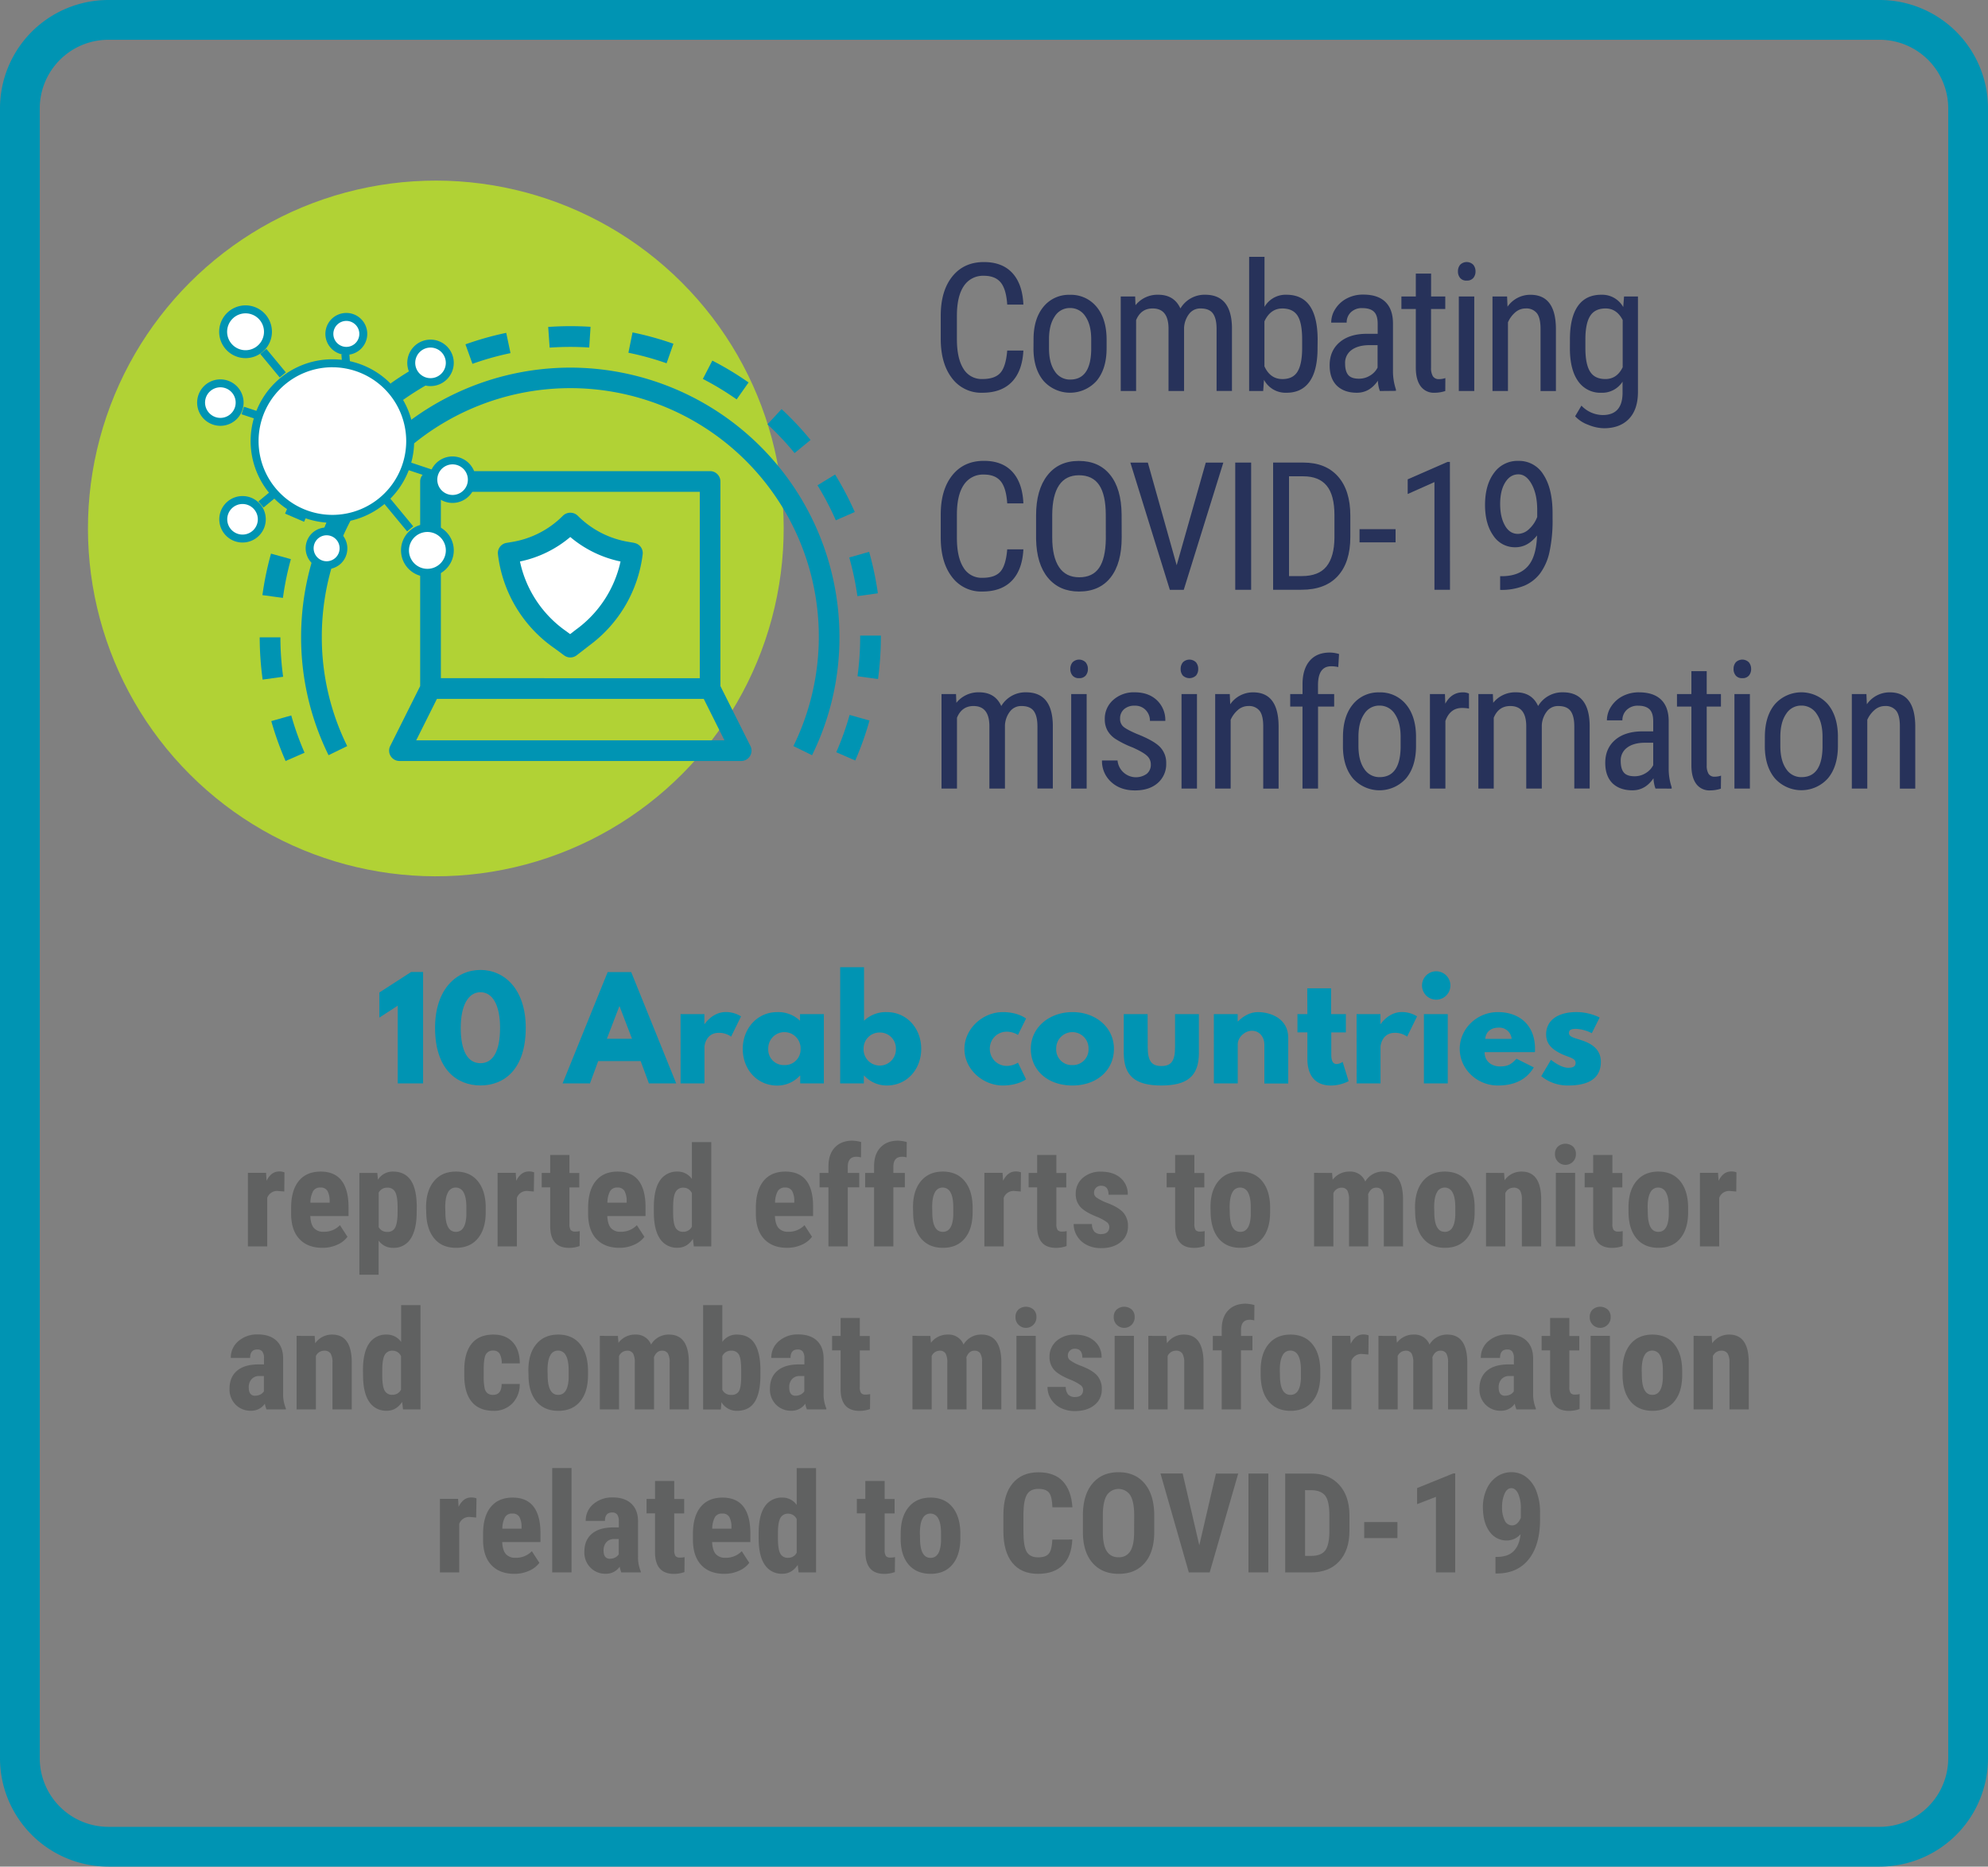
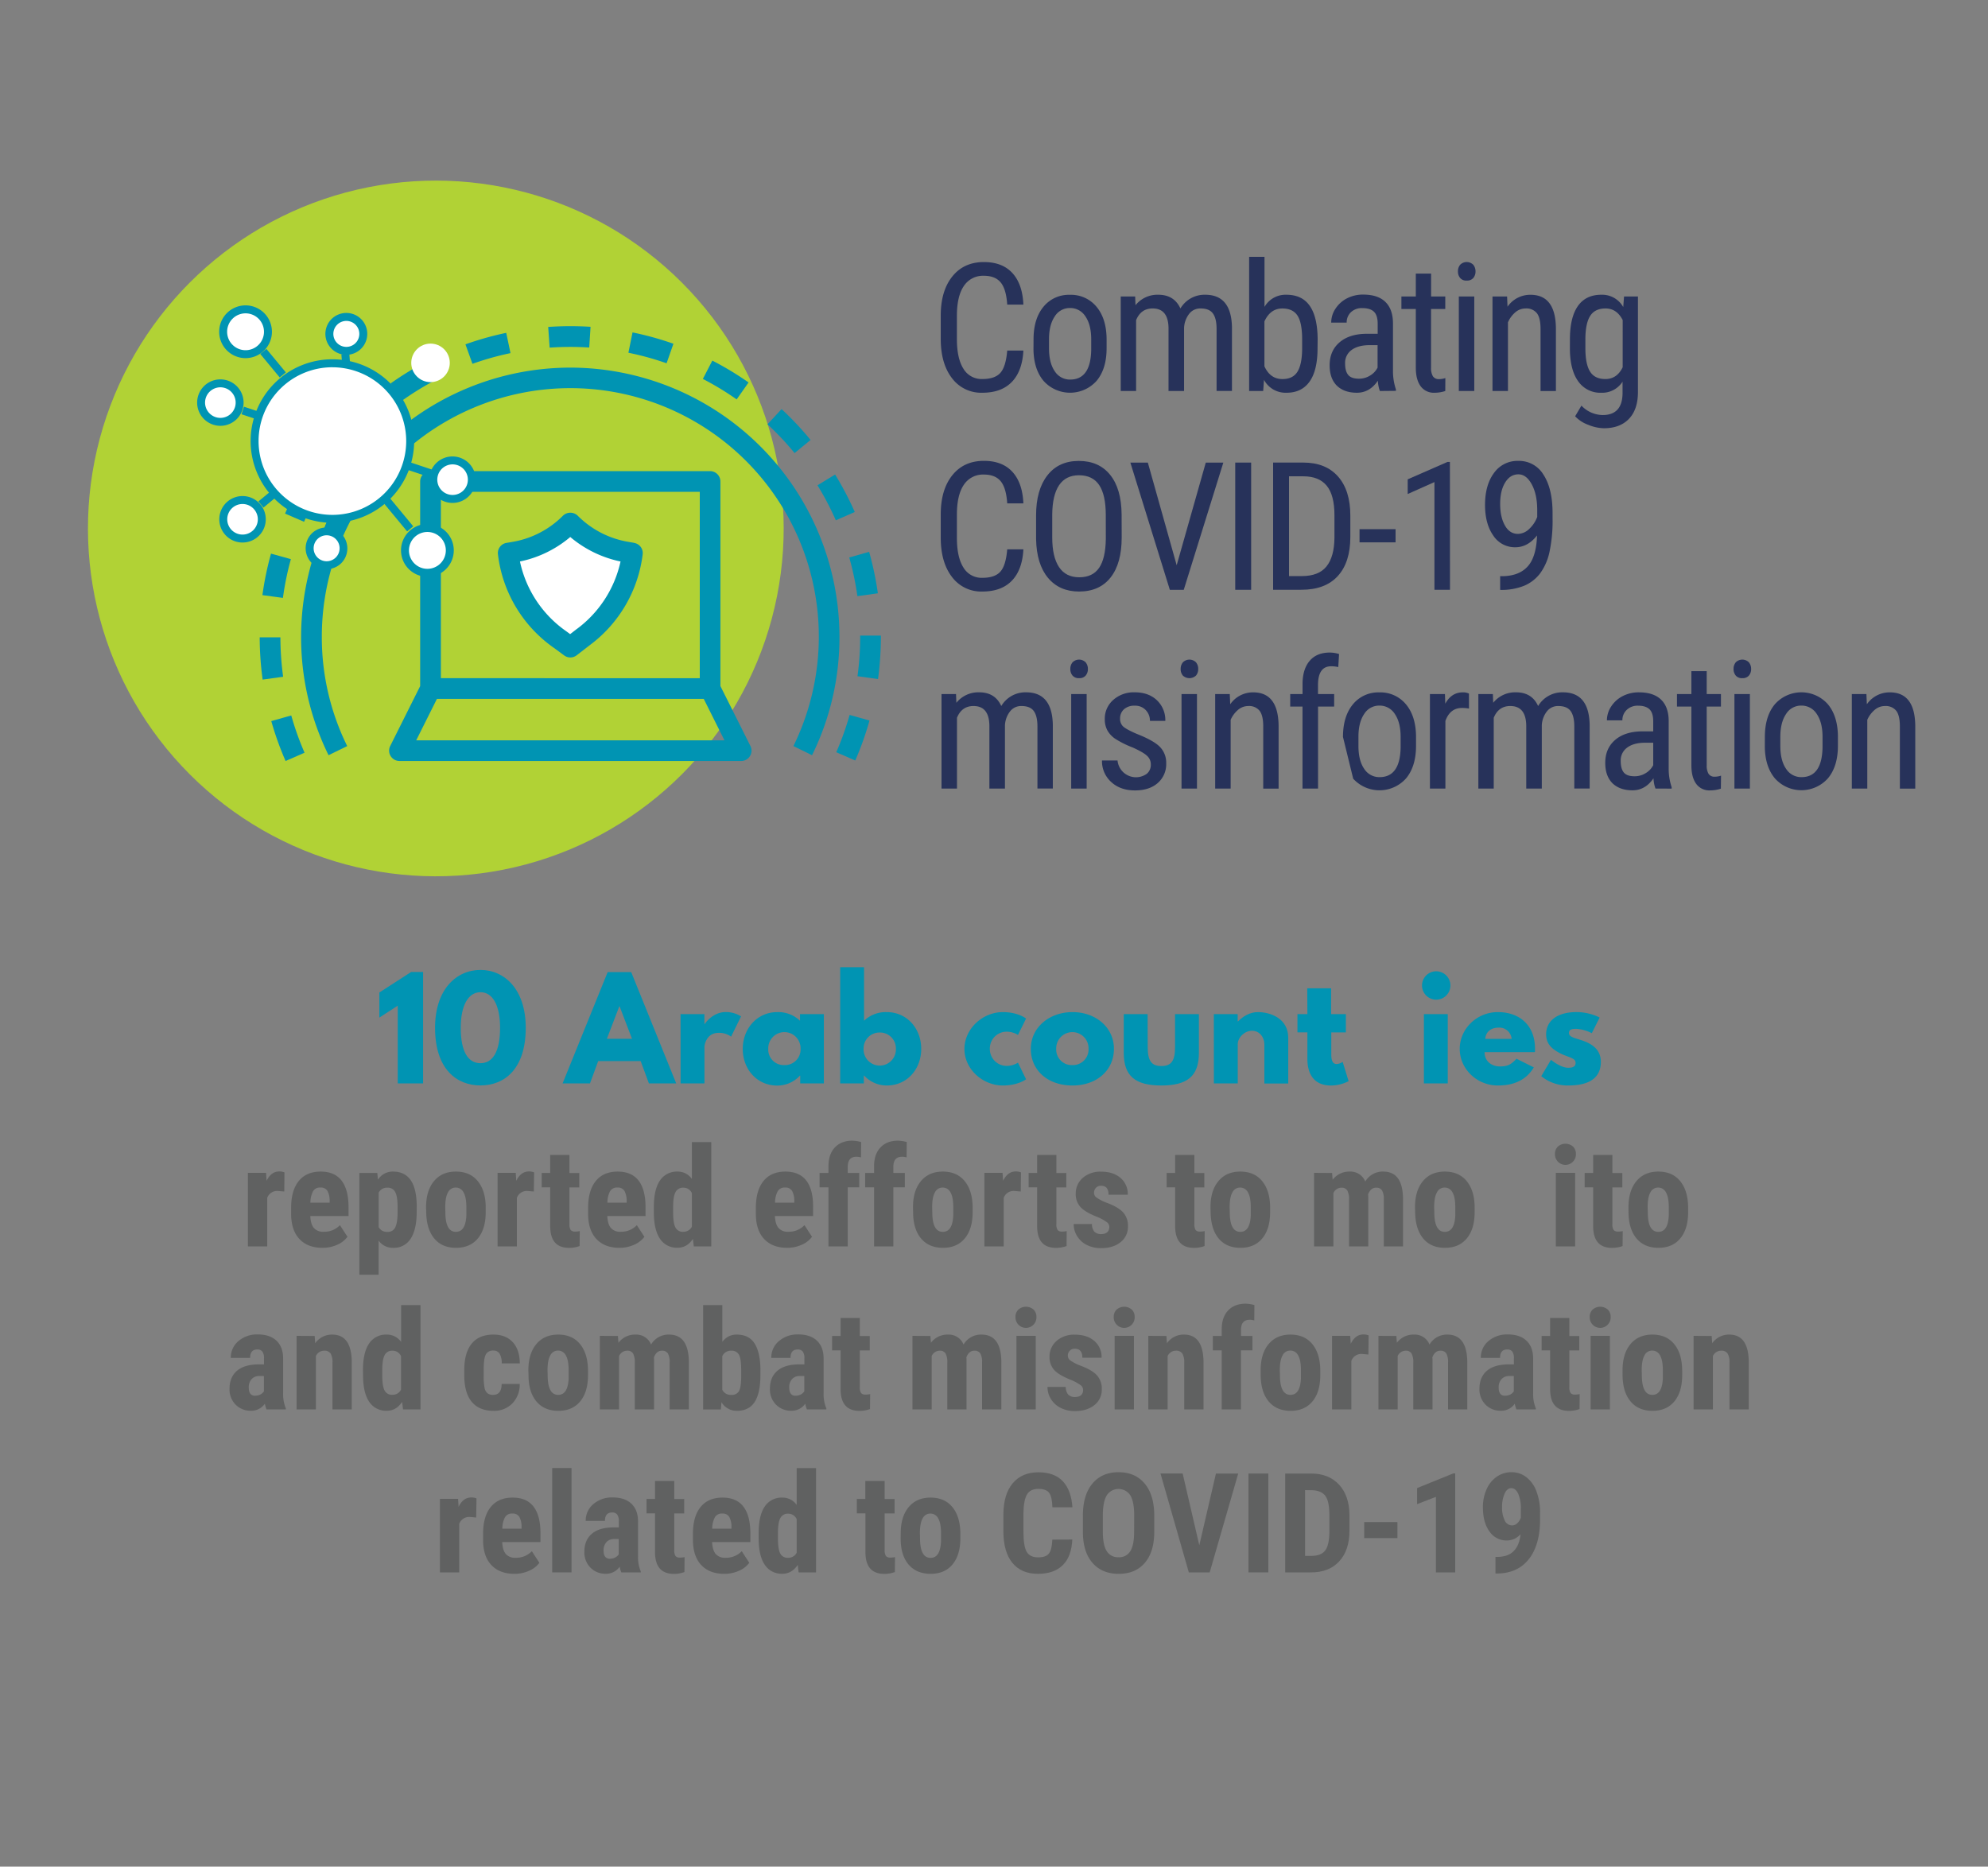
<svg xmlns="http://www.w3.org/2000/svg" viewBox="0 0 1000 939">
  <rect x="0" y="0" width="1000" height="939" fill="#808080" stroke="none" />
  <defs>
    <style>.cls-1{fill:#b1d235;}.cls-2{fill:#27325a;}.cls-3{fill:#0094b3;}.cls-4{fill:#606161;}.cls-5{fill:#fff;}</style>
  </defs>
  <title>Webpage_Chapter3_Infographics</title>
  <g id="Layer_1" data-name="Layer 1">
    <circle class="cls-1" cx="219.23" cy="265.84" r="174.98" transform="translate(-123.77 232.88) rotate(-45)" />
    <path class="cls-2" d="M514.78,176.35q-.53,10.29-5.78,15.75t-14.83,5.47a18.31,18.31,0,0,1-15.29-7.31q-5.67-7.32-5.67-19.84V158.81q0-12.48,5.82-19.73t15.89-7.25q9.27,0,14.34,5.54t5.52,15.86h-8.13q-.52-7.81-3.3-11.16c-1.84-2.22-4.65-3.34-8.43-3.34a11.49,11.49,0,0,0-10.07,5.12q-3.51,5.13-3.51,15v11.73q0,9.72,3.27,14.9a10.61,10.61,0,0,0,9.56,5.19q6.29,0,9.05-3.12t3.43-11.21Z" />
    <path class="cls-2" d="M519.89,170.72q0-10.36,5-16.41a16.42,16.42,0,0,1,13.29-6,16.6,16.6,0,0,1,13.29,5.89q5,5.88,5.17,16v5q0,10.32-5,16.35a17.9,17.9,0,0,1-26.61.17q-5-5.85-5.17-15.82Zm7.78,4.49q0,7.33,2.88,11.53a9,9,0,0,0,7.76,4.2q10.28,0,10.59-14.85v-5.37q0-7.29-2.9-11.53a9,9,0,0,0-7.78-4.24,8.86,8.86,0,0,0-7.67,4.24q-2.88,4.25-2.88,11.49Z" />
    <path class="cls-2" d="M571,149.15l.18,4.39a14.15,14.15,0,0,1,11.47-5.27q7.95,0,11.12,6.9a14.11,14.11,0,0,1,12.48-6.9q13.14,0,13.45,16.39v32h-7.74V165.41q0-5.19-1.84-7.72t-6.24-2.52a7,7,0,0,0-5.72,2.72,12.51,12.51,0,0,0-2.55,7V196.7h-7.82V165.06q-.13-9.9-8-9.89-5.9,0-8.31,5.89V196.7h-7.73V149.15Z" />
    <path class="cls-2" d="M662.75,175.21q0,11.11-4,16.74t-11.6,5.62a12.29,12.29,0,0,1-11.34-6.5l-.4,5.63h-7.07V129.2h7.73v25.18a12.23,12.23,0,0,1,11-6.11c5.21,0,9.13,1.84,11.73,5.54s3.93,9.25,4,16.69ZM655,170.75q0-8.43-2.35-12c-1.56-2.38-4.11-3.57-7.62-3.57-4,0-7,2.16-9,6.49v22.61c1.94,4.27,4.95,6.41,9.06,6.41q5.26,0,7.55-3.69T655,175.53Z" />
    <path class="cls-2" d="M694.1,196.7a17,17,0,0,1-1-5.19q-4.14,6.06-10.55,6.06T672.45,194q-3.62-3.63-3.62-10.22,0-7.24,4.92-11.51t13.49-4.35H693v-5.06q0-4.26-1.89-6.06t-5.75-1.8A7.9,7.9,0,0,0,679.6,157a7,7,0,0,0-2.2,5.29h-7.78a12.62,12.62,0,0,1,2.15-7,15,15,0,0,1,5.8-5.21,17.45,17.45,0,0,1,8.13-1.89q7.31,0,11.1,3.62t3.89,10.57v24a29.11,29.11,0,0,0,1.49,9.53v.71Zm-10.37-6.2a10.36,10.36,0,0,0,5.45-1.58,9.77,9.77,0,0,0,3.77-4V173.63h-4.39q-5.53.08-8.75,2.48a7.9,7.9,0,0,0-3.2,6.7q0,4,1.62,5.87T683.73,190.5Z" />
    <path class="cls-2" d="M719.87,137.63v11.52H727v6.28h-7.16V185a8,8,0,0,0,.92,4.26,3.45,3.45,0,0,0,3.16,1.46,9.83,9.83,0,0,0,3.12-.53L727,196.7a17.05,17.05,0,0,1-5.4.87,8.16,8.16,0,0,1-7-3.29c-1.61-2.2-2.42-5.3-2.42-9.32V155.43h-7.25v-6.28h7.25V137.63Z" />
    <path class="cls-2" d="M742.21,136.54a5,5,0,0,1-1.1,3.29,4.11,4.11,0,0,1-3.34,1.32,4,4,0,0,1-3.3-1.32,5,5,0,0,1-1.1-3.29,5.15,5.15,0,0,1,1.1-3.34,4.66,4.66,0,0,1,6.62,0A5.14,5.14,0,0,1,742.21,136.54Zm-.62,60.16h-7.78V149.15h7.78Z" />
    <path class="cls-2" d="M758.09,149.15l.22,5.14a13.87,13.87,0,0,1,11.55-6q12.61,0,12.79,16.83v31.6h-7.73V165.45c0-3.72-.63-6.36-1.87-7.93a6.71,6.71,0,0,0-5.6-2.35,7.88,7.88,0,0,0-5.21,1.93,13.81,13.81,0,0,0-3.71,5.05V196.7h-7.78V149.15Z" />
    <path class="cls-2" d="M789.7,170.77q0-11.11,4-16.81t11.82-5.69a12.14,12.14,0,0,1,11,6.2l.4-5.32h7v48q0,8.82-4.53,13.55t-12.61,4.73a21.66,21.66,0,0,1-7.89-1.74,16.66,16.66,0,0,1-6.57-4.28l3.17-5.36a15,15,0,0,0,10.68,4.74q9.71,0,10-10.59V192a12.17,12.17,0,0,1-10.72,5.58A13.53,13.53,0,0,1,794,192q-4.14-5.57-4.31-16Zm7.78,4.41q0,8,2.35,11.74c1.56,2.51,4.14,3.76,7.71,3.76q5.81,0,8.7-5.93V161q-3-5.83-8.61-5.83c-3.58,0-6.15,1.25-7.74,3.75s-2.38,6.34-2.41,11.52Z" />
    <path class="cls-2" d="M514.78,276.35q-.53,10.29-5.78,15.75t-14.83,5.47a18.31,18.31,0,0,1-15.29-7.31q-5.67-7.32-5.67-19.84V258.81q0-12.48,5.82-19.73t15.89-7.25q9.27,0,14.34,5.54t5.52,15.86h-8.13q-.52-7.81-3.3-11.16c-1.84-2.22-4.65-3.34-8.43-3.34a11.49,11.49,0,0,0-10.07,5.12q-3.51,5.13-3.51,15v11.73q0,9.72,3.27,14.9a10.61,10.61,0,0,0,9.56,5.19q6.29,0,9.05-3.12t3.43-11.21Z" />
    <path class="cls-2" d="M564.23,270.33q0,13.1-5.58,20.17t-15.86,7.07q-9.88,0-15.62-6.87t-6-19.45v-12q0-12.82,5.67-20.1t15.82-7.28q10.11,0,15.76,7t5.77,19.88Zm-8-11.21q0-10.14-3.31-15.09t-10.18-4.95q-6.63,0-10,5t-3.45,14.77v11.47q0,9.8,3.41,14.94t10.17,5.14q6.76,0,10-4.74t3.38-14.55Z" />
    <path class="cls-2" d="M591.89,284.35l14.64-51.64h8.83l-19.91,64h-7l-19.86-64h8.79Z" />
    <path class="cls-2" d="M629.35,296.7h-8v-64h8Z" />
    <path class="cls-2" d="M640.4,296.7v-64h15.24q11.22,0,17.41,7t6.19,19.71v10.72q0,12.71-6.28,19.62t-18.24,6.93Zm8-57.09V289.8h6.46q8.48,0,12.39-4.86t4-14.41V259.18q0-10.11-3.89-14.84t-11.76-4.73Z" />
    <path class="cls-2" d="M702,272.83H683.87V266.2H702Z" />
    <path class="cls-2" d="M729.37,296.7h-7.82V242.51l-13.45,6v-7.38l20-8.75h1.23Z" />
    <path class="cls-2" d="M773.16,269.36q-4.67,5.94-10.9,5.94a12.94,12.94,0,0,1-11.12-5.89Q747,263.52,747,254q0-10,4.51-16.08a14.46,14.46,0,0,1,12.28-6.07,14.28,14.28,0,0,1,12.63,7q4.56,7,4.55,19.4v2.42a75.25,75.25,0,0,1-1.6,17.23,28.11,28.11,0,0,1-4.73,10.63,19.7,19.7,0,0,1-7.95,6.13,30.42,30.42,0,0,1-12.09,2.09v-6.9H756c5.5-.12,9.69-1.79,12.54-5S772.93,276.44,773.16,269.36Zm-9.58-.79a8.28,8.28,0,0,0,5.49-2.35,15.66,15.66,0,0,0,4.18-6.17v-3.43c0-5.31-.93-9.63-2.77-13s-4.07-5-6.68-5c-2.81,0-5,1.38-6.7,4.15s-2.49,6.37-2.49,10.79.81,8,2.42,10.83S760.83,268.57,763.58,268.57Z" />
    <path class="cls-2" d="M480.9,349.15l.17,4.39a14.16,14.16,0,0,1,11.47-5.27q8,0,11.12,6.9a14.11,14.11,0,0,1,12.48-6.9q13.14,0,13.45,16.39v32h-7.74V365.41q0-5.19-1.84-7.72t-6.24-2.52a7,7,0,0,0-5.71,2.72,12.36,12.36,0,0,0-2.55,6.95V396.7h-7.83V365.06q-.12-9.9-8-9.89-5.88,0-8.3,5.89V396.7H473.6V349.15Z" />
    <path class="cls-2" d="M547.23,336.54a5,5,0,0,1-1.1,3.29,4.1,4.1,0,0,1-3.34,1.32,4.05,4.05,0,0,1-3.3-1.32,5,5,0,0,1-1.1-3.29,5.15,5.15,0,0,1,1.1-3.34,4.66,4.66,0,0,1,6.62,0A5.14,5.14,0,0,1,547.23,336.54Zm-.62,60.16h-7.78V349.15h7.78Z" />
    <path class="cls-2" d="M578.88,384.52a5.73,5.73,0,0,0-1.89-4.3q-1.89-1.8-7.29-4.22a47.58,47.58,0,0,1-8.85-4.44,12.56,12.56,0,0,1-3.85-4.2,11.55,11.55,0,0,1-1.27-5.6,12.48,12.48,0,0,1,4.24-9.65,15.49,15.49,0,0,1,10.83-3.84q6.94,0,11.16,4a13.75,13.75,0,0,1,4.22,10.37h-7.74a7.63,7.63,0,0,0-2.15-5.47A7.24,7.24,0,0,0,570.8,355a7.7,7.7,0,0,0-5.38,1.77,6.08,6.08,0,0,0-2,4.75,5.18,5.18,0,0,0,1.43,3.82q1.43,1.44,6.88,3.81,8.65,3.39,11.77,6.62a11.36,11.36,0,0,1,3.12,8.21,12.53,12.53,0,0,1-4.26,9.93q-4.26,3.72-11.43,3.71-7.43,0-12-4.26a14.08,14.08,0,0,1-4.61-10.81h7.82a9.32,9.32,0,0,0,14.72,6.7A5.82,5.82,0,0,0,578.88,384.52Z" />
    <path class="cls-2" d="M602.72,336.54a5,5,0,0,1-1.1,3.29,4.84,4.84,0,0,1-6.64,0,5,5,0,0,1-1.09-3.29A5.14,5.14,0,0,1,595,333.2a4.66,4.66,0,0,1,6.62,0A5.09,5.09,0,0,1,602.72,336.54Zm-.62,60.16h-7.77V349.15h7.77Z" />
    <path class="cls-2" d="M618.6,349.15l.22,5.14a13.89,13.89,0,0,1,11.56-6q12.6,0,12.78,16.83v31.6h-7.73V365.45q0-5.58-1.87-7.93a6.7,6.7,0,0,0-5.6-2.35,7.9,7.9,0,0,0-5.21,1.93,13.92,13.92,0,0,0-3.71,5V396.7h-7.78V349.15Z" />
    <path class="cls-2" d="M655.18,396.7V355.43H649v-6.28h6.2v-5.5q.14-7.25,3.67-11.31t10-4.07a15.53,15.53,0,0,1,4.7.75l-.4,6.55a15.59,15.59,0,0,0-3.56-.4q-6.63,0-6.63,9.48v4.5h8.13v6.28H663V396.7Z" />
-     <path class="cls-2" d="M675.54,370.72q0-10.37,5-16.41a16.45,16.45,0,0,1,13.3-6,16.62,16.62,0,0,1,13.29,5.89q5,5.88,5.16,16v5q0,10.32-5,16.35a17.9,17.9,0,0,1-26.61.17q-5-5.85-5.16-15.82Zm7.78,4.49q0,7.34,2.88,11.53a9,9,0,0,0,7.75,4.2q10.29,0,10.59-14.85v-5.37q0-7.29-2.9-11.53a9,9,0,0,0-7.77-4.24,8.85,8.85,0,0,0-7.67,4.24q-2.88,4.24-2.88,11.49Z" />
+     <path class="cls-2" d="M675.54,370.72q0-10.37,5-16.41a16.45,16.45,0,0,1,13.3-6,16.62,16.62,0,0,1,13.29,5.89q5,5.88,5.16,16v5q0,10.32-5,16.35a17.9,17.9,0,0,1-26.61.17Zm7.78,4.49q0,7.34,2.88,11.53a9,9,0,0,0,7.75,4.2q10.29,0,10.59-14.85v-5.37q0-7.29-2.9-11.53a9,9,0,0,0-7.77-4.24,8.85,8.85,0,0,0-7.67,4.24q-2.88,4.24-2.88,11.49Z" />
    <path class="cls-2" d="M738.93,356.44a19.49,19.49,0,0,0-3.52-.3q-6,0-8.35,6.54v34h-7.78V349.15h7.56L727,354q3.12-5.72,8.84-5.71a6.83,6.83,0,0,1,3.07.61Z" />
    <path class="cls-2" d="M750.94,349.15l.17,4.39a14.17,14.17,0,0,1,11.47-5.27q8,0,11.12,6.9a14.11,14.11,0,0,1,12.48-6.9q13.14,0,13.45,16.39v32H791.9V365.41q0-5.19-1.85-7.72t-6.24-2.52a7,7,0,0,0-5.71,2.72,12.36,12.36,0,0,0-2.55,6.95V396.7h-7.82V365.06q-.13-9.9-8.05-9.89-5.88,0-8.3,5.89V396.7h-7.74V349.15Z" />
    <path class="cls-2" d="M832.74,396.7a17,17,0,0,1-1-5.19q-4.14,6.06-10.55,6.06T811.09,394q-3.62-3.63-3.62-10.22,0-7.25,4.92-11.51t13.49-4.35h5.72v-5.06q0-4.26-1.89-6.06T824,355a7.9,7.9,0,0,0-5.71,2.09,7,7,0,0,0-2.2,5.29h-7.78a12.62,12.62,0,0,1,2.15-7,15,15,0,0,1,5.8-5.21,17.45,17.45,0,0,1,8.13-1.89q7.3,0,11.1,3.62t3.89,10.57v24a29.11,29.11,0,0,0,1.49,9.53v.71Zm-10.37-6.2a10.36,10.36,0,0,0,5.45-1.58,9.87,9.87,0,0,0,3.78-4V373.63h-4.4c-3.69.05-6.61.88-8.74,2.48a7.88,7.88,0,0,0-3.21,6.7q0,4,1.62,5.87T822.37,390.5Z" />
    <path class="cls-2" d="M858.51,337.63v11.52h7.16v6.28h-7.16V385a8,8,0,0,0,.92,4.26,3.45,3.45,0,0,0,3.16,1.46,9.83,9.83,0,0,0,3.12-.53l-.08,6.55a17.16,17.16,0,0,1-5.41.87,8.16,8.16,0,0,1-7-3.29c-1.61-2.2-2.42-5.3-2.42-9.32V355.43h-7.25v-6.28h7.25V337.63Z" />
    <path class="cls-2" d="M880.85,336.54a5,5,0,0,1-1.1,3.29,4.1,4.1,0,0,1-3.34,1.32,4,4,0,0,1-3.3-1.32,5,5,0,0,1-1.1-3.29,5.15,5.15,0,0,1,1.1-3.34,4.66,4.66,0,0,1,6.62,0A5.14,5.14,0,0,1,880.85,336.54Zm-.62,60.16h-7.78V349.15h7.78Z" />
    <path class="cls-2" d="M887.76,370.72q0-10.37,5-16.41a17.8,17.8,0,0,1,26.59-.15q5,5.88,5.16,16v5q0,10.32-5,16.35a17.89,17.89,0,0,1-26.6.17q-5-5.85-5.17-15.82Zm7.78,4.49q0,7.34,2.88,11.53a9,9,0,0,0,7.76,4.2q10.27,0,10.59-14.85v-5.37q0-7.29-2.9-11.53a9,9,0,0,0-7.78-4.24,8.85,8.85,0,0,0-7.67,4.24q-2.88,4.24-2.88,11.49Z" />
    <path class="cls-2" d="M938.84,349.15l.22,5.14a13.89,13.89,0,0,1,11.56-6q12.61,0,12.79,16.83v31.6h-7.74V365.45q0-5.58-1.86-7.93a6.74,6.74,0,0,0-5.61-2.35,7.86,7.86,0,0,0-5.2,1.93,13.94,13.94,0,0,0-3.72,5V396.7H931.5V349.15Z" />
-     <path class="cls-3" d="M945.48,20A34.56,34.56,0,0,1,980,54.52v830A34.56,34.56,0,0,1,945.48,919h-891A34.56,34.56,0,0,1,20,884.48v-830A34.56,34.56,0,0,1,54.52,20h891m0-20h-891A54.52,54.52,0,0,0,0,54.52v830A54.52,54.52,0,0,0,54.52,939h891A54.52,54.52,0,0,0,1000,884.48v-830A54.52,54.52,0,0,0,945.48,0Z" />
    <path class="cls-3" d="M190.82,499.28l16-10.33h6V545H200.07v-39.1l-9.25,6Z" />
    <path class="cls-3" d="M241.69,487.93c12,0,22.77,9.65,22.77,29.1,0,20.8-10.74,29-22.77,29s-22.85-8.23-22.85-29C218.84,497.58,229.65,487.93,241.69,487.93Zm0,46.91c6.12,0,9.85-5.71,9.85-17.81,0-11.36-3.73-17.89-9.85-17.89s-9.93,6.6-9.93,17.89C231.76,529.13,235.5,534.84,241.69,534.84Z" />
    <path class="cls-3" d="M340.14,545H326.41l-4.15-11.22H300.91L296.77,545H283L305.67,489H317.5Zm-28.48-38.76h-.14l-6.25,16.32h12.64Z" />
    <path class="cls-3" d="M342.33,510.16h12v5h.14s3.8-6.05,10.67-6.05a14.45,14.45,0,0,1,7.62,2.18l-5,10.2a10.17,10.17,0,0,0-6.26-1.91c-6.26,0-7.14,6.19-7.14,7.07V545h-12Z" />
    <path class="cls-3" d="M391,509.14a15.84,15.84,0,0,1,11.42,4.35v-3.33h12V545h-11.9V541.1h-.14a15.45,15.45,0,0,1-11.42,5c-10.2,0-17.34-8.23-17.34-18.43S380.81,509.14,391,509.14Zm3.61,26.65a7.84,7.84,0,0,0,8.09-8.16,8.13,8.13,0,1,0-16.25,0A7.78,7.78,0,0,0,394.62,535.79Z" />
    <path class="cls-3" d="M446.09,546.06a15.45,15.45,0,0,1-11.42-5h-.14V545h-11.9V486.57h12v26.92a15.84,15.84,0,0,1,11.42-4.35c10.2,0,17.34,8.29,17.34,18.49S456.29,546.06,446.09,546.06Zm-3.6-26.65a8,8,0,0,0-8.09,8.22,8.13,8.13,0,1,0,16.25,0A8,8,0,0,0,442.49,519.41Z" />
    <path class="cls-3" d="M497.91,527.57a8.45,8.45,0,0,0,8.29,8.63,10.61,10.61,0,0,0,5.85-1.63l4.08,8.36s-3.94,3.13-11.69,3.13c-10.07,0-19.31-8.16-19.31-18.36s9.18-18.56,19.31-18.56c7.75,0,11.69,3.26,11.69,3.26l-4.08,8.23A10.61,10.61,0,0,0,506.2,519,8.43,8.43,0,0,0,497.91,527.57Z" />
    <path class="cls-3" d="M539.52,509.14c11.56,0,20.81,7.62,20.81,18.49s-8.77,18.43-20.81,18.43c-12.58,0-21-7.68-21-18.43S527.76,509.14,539.52,509.14Zm-.06,26.65a7.84,7.84,0,0,0,8.09-8.16,8.13,8.13,0,1,0-16.25,0A7.78,7.78,0,0,0,539.46,535.79Z" />
    <path class="cls-3" d="M577.33,526.75c0,6.87,1.84,9.52,6.87,9.52s6.87-2.65,6.87-9.52V510.16h12v19.51c0,11.7-5.85,16.39-18.9,16.39s-18.9-4.69-18.9-16.39V510.16h12Z" />
    <path class="cls-3" d="M610.58,510.16h12v3.67h.13c2.72-2.72,6.19-4.69,10-4.69,6.39,0,15.3,3.2,15.3,12.92v23H636V525.32c0-3.47-2.38-6.8-6.25-6.8-3.61,0-7.14,3.33-7.14,6.8V545h-12Z" />
    <path class="cls-3" d="M657.57,497.17h12v13H677v9.18h-7.34v11.08c0,3.27.81,4.83,2.72,4.83a5.69,5.69,0,0,0,3-1.09l3,9.72a19.91,19.91,0,0,1-8.84,2.18c-9.59,0-11.9-7.14-11.9-13.33V519.34h-5v-9.18h5Z" />
-     <path class="cls-3" d="M682.39,510.16h12v5h.13s3.81-6.05,10.68-6.05a14.43,14.43,0,0,1,7.61,2.18l-5,10.2a10.13,10.13,0,0,0-6.26-1.91c-6.25,0-7.13,6.19-7.13,7.07V545h-12Z" />
    <path class="cls-3" d="M729.58,495.75a7.14,7.14,0,1,1-7.14-7.14A7.14,7.14,0,0,1,729.58,495.75ZM716.25,545h12V510.16h-12Z" />
    <path class="cls-3" d="M746.78,529.27c0,5.37,4.49,7.2,7.55,7.2,3.88,0,5.58-.75,8.5-3.87l8.7,4.35c-3.94,6.59-10.33,9.11-18.08,9.11-10.54,0-19.18-8.29-19.18-18.43s8.64-18.49,19.18-18.49,18.69,6.25,18.69,18.49a14.36,14.36,0,0,1-.06,1.64Zm13.6-6.67a6.19,6.19,0,0,0-6.59-5.64c-4.15,0-6.46,2.45-6.67,5.64Z" />
    <path class="cls-3" d="M804.65,511.86l-3.94,7.89a19.62,19.62,0,0,0-7.75-2.18c-2.66,0-3.74.48-3.74,2.11,0,1.84,2.44,2.38,5.43,3.33,4.63,1.43,10.61,4,10.61,11.15,0,10.27-9.38,11.9-16.52,11.9a20.87,20.87,0,0,1-13.46-4.69l4.89-8.23s4.76,4,8.64,4c1.7,0,3.74-.2,3.74-2.51,0-2.52-3.81-2.72-7.75-4.76-3.54-1.84-7.07-4.29-7.07-9.52,0-7.14,6-11.22,15.23-11.22A26.6,26.6,0,0,1,804.65,511.86Z" />
    <path class="cls-4" d="M143,599.39l-3.22-.27a5.27,5.27,0,0,0-5.36,3.48V627H124.7v-37h9.13l.27,4c1.53-3.12,3.63-4.69,6.32-4.69a6.72,6.72,0,0,1,2.67.45Z" />
    <path class="cls-4" d="M162.23,627.72q-7.46,0-11.62-4.44t-4.17-12.71v-2.94q0-8.76,3.83-13.5t11-4.76q7,0,10.49,4.46T175.32,607v4.74H156.08c.13,2.75.74,4.76,1.81,6a6.11,6.11,0,0,0,5,1.9,10.86,10.86,0,0,0,8.1-3.31l3.8,5.84a12.53,12.53,0,0,1-5.16,4A17.65,17.65,0,0,1,162.23,627.72ZM156.14,605h9.68v-.89a10.29,10.29,0,0,0-1.1-5,3.8,3.8,0,0,0-3.55-1.71,4,4,0,0,0-3.68,1.81A12.55,12.55,0,0,0,156.14,605Z" />
    <path class="cls-4" d="M209.6,609.71q0,8.71-3,13.37a9.88,9.88,0,0,1-8.9,4.64,8.6,8.6,0,0,1-7.25-3.65v17.19h-9.67v-51.2h9l.35,3.38a8.67,8.67,0,0,1,7.55-4.07q5.91,0,8.9,4.31t3.06,13.19ZM200,607.28q0-5.35-1.18-7.58a4.14,4.14,0,0,0-4-2.23,4.61,4.61,0,0,0-4.34,2.5V617.3a4.62,4.62,0,0,0,4.41,2.39,4,4,0,0,0,4-2.42q1.11-2.43,1.11-7.56Z" />
    <path class="cls-4" d="M214.32,607.35q0-8.4,4-13.19c2.65-3.19,6.3-4.79,11-4.79s8.39,1.6,11,4.79,4,7.61,4,13.26v2.36q0,8.44-3.93,13.19t-11,4.75q-7.11,0-11-4.76t-4-13.25Zm9.71,2.43q0,9.91,5.29,9.91,4.89,0,5.27-8.27l0-4.07q0-5.05-1.4-7.5a4.36,4.36,0,0,0-4-2.44,4.24,4.24,0,0,0-3.85,2.44q-1.38,2.45-1.38,7.5Z" />
    <path class="cls-4" d="M268.53,599.39l-3.22-.27A5.27,5.27,0,0,0,260,602.6V627h-9.71v-37h9.13l.27,4c1.53-3.12,3.63-4.69,6.32-4.69a6.69,6.69,0,0,1,2.67.45Z" />
    <path class="cls-4" d="M286.44,581v9.09h4.95v7.24h-4.95v18.39a5.4,5.4,0,0,0,.6,3,2.67,2.67,0,0,0,2.3.82,9,9,0,0,0,2.29-.24l-.07,7.52a14.92,14.92,0,0,1-5.33.92q-9.36,0-9.46-10.74V597.3h-4.28v-7.24h4.28V581Z" />
    <path class="cls-4" d="M311.63,627.72q-7.45,0-11.62-4.44t-4.17-12.71v-2.94q0-8.76,3.83-13.5t11-4.76q7,0,10.49,4.46T324.72,607v4.74H305.48c.13,2.75.74,4.76,1.81,6a6.11,6.11,0,0,0,4.95,1.9,10.86,10.86,0,0,0,8.1-3.31l3.8,5.84a12.53,12.53,0,0,1-5.16,4A17.65,17.65,0,0,1,311.63,627.72ZM305.54,605h9.68v-.89a10.29,10.29,0,0,0-1.1-5,3.8,3.8,0,0,0-3.55-1.71,4,4,0,0,0-3.68,1.81A12.55,12.55,0,0,0,305.54,605Z" />
    <path class="cls-4" d="M328.89,607.42q0-9.09,3.08-13.57a10.19,10.19,0,0,1,8.95-4.48,8.62,8.62,0,0,1,7.11,3.7V574.54h9.74V627H349l-.45-3.76q-3,4.44-7.65,4.44a10.1,10.1,0,0,1-8.87-4.44q-3.06-4.44-3.13-13.06Zm9.71,2.43c0,3.64.38,6.19,1.16,7.64a4.1,4.1,0,0,0,3.93,2.17,4.72,4.72,0,0,0,4.34-2.57V600.21a4.62,4.62,0,0,0-4.31-2.74,4.16,4.16,0,0,0-3.89,2.16c-.82,1.43-1.23,4-1.23,7.65Z" />
    <path class="cls-4" d="M396,627.72q-7.45,0-11.62-4.44t-4.17-12.71v-2.94q0-8.76,3.83-13.5t11-4.76q7,0,10.49,4.46T409,607v4.74H389.8c.13,2.75.74,4.76,1.81,6a6.11,6.11,0,0,0,4.95,1.9,10.89,10.89,0,0,0,8.11-3.31l3.79,5.84a12.53,12.53,0,0,1-5.16,4A17.65,17.65,0,0,1,396,627.72ZM389.87,605h9.67v-.89a10.29,10.29,0,0,0-1.1-5,3.79,3.79,0,0,0-3.55-1.71,4,4,0,0,0-3.67,1.81A12.3,12.3,0,0,0,389.87,605Z" />
    <path class="cls-4" d="M416.73,627V597.3h-4.48v-7.24h4.48v-3.32q0-6.12,3.23-9.52t8.84-3.4a18.28,18.28,0,0,1,4.37.69l-.07,7.72a8.14,8.14,0,0,0-2.36-.31q-4.31,0-4.3,5.13v3h5.77v7.24h-5.77V627Z" />
    <path class="cls-4" d="M439.67,627V597.3h-4.48v-7.24h4.48v-3.32q0-6.12,3.23-9.52t8.83-3.4a18.28,18.28,0,0,1,4.38.69l-.07,7.72a8.18,8.18,0,0,0-2.36-.31q-4.31,0-4.31,5.13v3h5.78v7.24h-5.78V627Z" />
    <path class="cls-4" d="M459.25,607.35q0-8.4,4-13.19t11-4.79q7.06,0,11,4.79t4,13.26v2.36q0,8.44-3.93,13.19t-11,4.75q-7.11,0-11.06-4.76t-3.95-13.25Zm9.71,2.43q0,9.91,5.3,9.91,4.88,0,5.26-8.27l0-4.07c0-3.37-.46-5.87-1.4-7.5a4.35,4.35,0,0,0-4-2.44,4.25,4.25,0,0,0-3.85,2.44q-1.38,2.45-1.38,7.5Z" />
    <path class="cls-4" d="M513.46,599.39l-3.21-.27a5.27,5.27,0,0,0-5.37,3.48V627h-9.71v-37h9.13l.27,4c1.53-3.12,3.64-4.69,6.33-4.69a6.67,6.67,0,0,1,2.66.45Z" />
    <path class="cls-4" d="M531.37,581v9.09h5v7.24h-5v18.39a5.4,5.4,0,0,0,.6,3,2.69,2.69,0,0,0,2.3.82,9,9,0,0,0,2.29-.24l-.06,7.52a15,15,0,0,1-5.34.92q-9.36,0-9.46-10.74V597.3h-4.28v-7.24h4.28V581Z" />
    <path class="cls-4" d="M558,617.13a3.06,3.06,0,0,0-1.18-2.28,23.57,23.57,0,0,0-5.25-2.81q-6-2.43-8.22-5a9.55,9.55,0,0,1-2.24-6.46,10.33,10.33,0,0,1,3.5-8,13.33,13.33,0,0,1,9.28-3.17q6.09,0,9.75,3.15a10.59,10.59,0,0,1,3.65,8.44h-9.67q0-4.51-3.76-4.51a3.48,3.48,0,0,0-2.53,1,3.52,3.52,0,0,0-1,2.66,2.78,2.78,0,0,0,1.09,2.17,24.23,24.23,0,0,0,5.16,2.69q5.92,2.19,8.36,4.87a9.91,9.91,0,0,1,2.44,7,9.74,9.74,0,0,1-3.72,8c-2.49,2-5.74,3-9.78,3a15.52,15.52,0,0,1-7.17-1.59,11.92,11.92,0,0,1-4.87-4.42,11.34,11.34,0,0,1-1.76-6.12h9.19a5.81,5.81,0,0,0,1.18,3.79,4.59,4.59,0,0,0,3.64,1.27Q558,620.65,558,617.13Z" />
    <path class="cls-4" d="M600.79,581v9.09h5v7.24h-5v18.39a5.4,5.4,0,0,0,.6,3,2.67,2.67,0,0,0,2.3.82,9,9,0,0,0,2.29-.24l-.06,7.52a15,15,0,0,1-5.34.92q-9.36,0-9.46-10.74V597.3h-4.28v-7.24h4.28V581Z" />
    <path class="cls-4" d="M608.89,607.35q0-8.4,4-13.19c2.65-3.19,6.3-4.79,11-4.79s8.39,1.6,11,4.79,4,7.61,4,13.26v2.36q0,8.44-3.93,13.19t-11,4.75q-7.11,0-11-4.76t-4-13.25Zm9.71,2.43q0,9.91,5.29,9.91,4.89,0,5.27-8.27l0-4.07q0-5.05-1.4-7.5a4.36,4.36,0,0,0-4-2.44,4.24,4.24,0,0,0-3.85,2.44q-1.38,2.45-1.38,7.5Z" />
    <path class="cls-4" d="M670.07,590.06l.27,3.42a10.41,10.41,0,0,1,8.58-4.11,8,8,0,0,1,7.83,5,10.15,10.15,0,0,1,9.06-5q9.71,0,9.94,13.44V627h-9.67V603.42a8.8,8.8,0,0,0-.89-4.58,3.31,3.31,0,0,0-3-1.37q-2.7,0-4,3.32l.07,1.16V627h-9.67V603.49a9.3,9.3,0,0,0-.86-4.6,3.26,3.26,0,0,0-3-1.42,4.44,4.44,0,0,0-4,2.71V627H661v-37Z" />
    <path class="cls-4" d="M711.77,607.35q0-8.4,4-13.19c2.65-3.19,6.3-4.79,11-4.79s8.39,1.6,11,4.79,4,7.61,4,13.26v2.36q0,8.44-3.93,13.19t-11,4.75q-7.11,0-11-4.76t-4-13.25Zm9.71,2.43q0,9.91,5.29,9.91,4.89,0,5.27-8.27l0-4.07q0-5.05-1.4-7.5a4.35,4.35,0,0,0-4-2.44,4.25,4.25,0,0,0-3.85,2.44q-1.38,2.45-1.38,7.5Z" />
-     <path class="cls-4" d="M756.58,590.06l.27,3.66a10.26,10.26,0,0,1,8.58-4.35q9.54,0,9.81,13.37V627h-9.71V603.46a8.6,8.6,0,0,0-.93-4.57,3.68,3.68,0,0,0-3.3-1.42,4.53,4.53,0,0,0-4.11,2.71V627h-9.7v-37Z" />
    <path class="cls-4" d="M782.18,580.49a5,5,0,0,1,1.44-3.69,5.8,5.8,0,0,1,7.65,0,5,5,0,0,1,1.44,3.69,5.27,5.27,0,1,1-10.53,0ZM792.33,627h-9.71v-37h9.71Z" />
    <path class="cls-4" d="M811.06,581v9.09h5v7.24h-5v18.39a5.4,5.4,0,0,0,.6,3,2.7,2.7,0,0,0,2.31.82,9.07,9.07,0,0,0,2.29-.24l-.07,7.52a15,15,0,0,1-5.33.92q-9.37,0-9.47-10.74V597.3h-4.27v-7.24h4.27V581Z" />
    <path class="cls-4" d="M819.16,607.35q0-8.4,4-13.19t11-4.79q7.08,0,11,4.79t4,13.26v2.36q0,8.44-3.93,13.19t-11,4.75q-7.11,0-11.06-4.76t-4-13.25Zm9.71,2.43q0,9.91,5.3,9.91,4.89,0,5.26-8.27l0-4.07q0-5.05-1.41-7.5a4.35,4.35,0,0,0-4-2.44,4.26,4.26,0,0,0-3.85,2.44q-1.38,2.45-1.38,7.5Z" />
-     <path class="cls-4" d="M873.37,599.39l-3.21-.27a5.29,5.29,0,0,0-5.37,3.48V627h-9.7v-37h9.12l.27,4c1.53-3.12,3.64-4.69,6.33-4.69a6.67,6.67,0,0,1,2.66.45Z" />
    <path class="cls-4" d="M134.05,709a13,13,0,0,1-.82-2.87,8.27,8.27,0,0,1-7,3.55,10.42,10.42,0,0,1-7.71-3.07,10.82,10.82,0,0,1-3.06-8q0-5.8,3.71-9c2.47-2.11,6-3.2,10.68-3.24h2.94v-3a5.58,5.58,0,0,0-.86-3.52,3.07,3.07,0,0,0-2.49-1c-2.42,0-3.62,1.41-3.62,4.24H116.1a10.69,10.69,0,0,1,3.85-8.46,14.31,14.31,0,0,1,9.72-3.34q6.09,0,9.42,3.17t3.33,9V701a18.23,18.23,0,0,0,1.37,7.49V709Zm-5.71-6.9a5.41,5.41,0,0,0,2.73-.65,4.68,4.68,0,0,0,1.68-1.54v-7.69h-2.33a5,5,0,0,0-3.88,1.57,6.06,6.06,0,0,0-1.41,4.2Q125.13,702.14,128.34,702.14Z" />
    <path class="cls-4" d="M158.28,672.06l.27,3.66a10.26,10.26,0,0,1,8.58-4.35q9.54,0,9.81,13.37V709h-9.7V685.46a8.59,8.59,0,0,0-.94-4.57,3.68,3.68,0,0,0-3.3-1.42,4.52,4.52,0,0,0-4.1,2.71V709h-9.71v-37Z" />
    <path class="cls-4" d="M182.58,689.42q0-9.09,3.08-13.57a10.19,10.19,0,0,1,9-4.48,8.62,8.62,0,0,1,7.11,3.7V656.54h9.74V709h-8.78l-.44-3.76q-3,4.44-7.66,4.44a10.11,10.11,0,0,1-8.87-4.44q-3.06-4.44-3.13-13.06Zm9.71,2.43q0,5.46,1.16,7.64a4.12,4.12,0,0,0,3.93,2.17,4.71,4.71,0,0,0,4.34-2.57V682.21a4.61,4.61,0,0,0-4.3-2.74,4.16,4.16,0,0,0-3.9,2.16c-.82,1.43-1.23,4-1.23,7.65Z" />
    <path class="cls-4" d="M248.07,701.69c2.8,0,4.23-1.82,4.27-5.47h9.09a13.55,13.55,0,0,1-3.72,9.78,12.65,12.65,0,0,1-9.43,3.72q-7.16,0-10.91-4.44t-3.83-13.09v-2.94q0-8.71,3.71-13.3t11-4.58q6.12,0,9.64,3.78t3.58,10.72h-9.09a9.69,9.69,0,0,0-1-4.79,3.52,3.52,0,0,0-3.28-1.67,3.93,3.93,0,0,0-3.63,1.79c-.73,1.2-1.11,3.52-1.16,7v3.76a29.75,29.75,0,0,0,.45,6.3,4.63,4.63,0,0,0,1.47,2.63A4.45,4.45,0,0,0,248.07,701.69Z" />
    <path class="cls-4" d="M265.78,689.35q0-8.4,4-13.19t11-4.79q7.08,0,11,4.79t4,13.26v2.36q0,8.44-3.93,13.19t-11,4.75q-7.11,0-11.06-4.76t-3.94-13.25Zm9.7,2.43q0,9.91,5.3,9.91,4.89,0,5.26-8.27l0-4.07q0-5.05-1.4-7.5a4.37,4.37,0,0,0-4-2.44,4.24,4.24,0,0,0-3.84,2.44q-1.39,2.45-1.39,7.5Z" />
    <path class="cls-4" d="M310.82,672.06l.28,3.42a10.38,10.38,0,0,1,8.58-4.11,8,8,0,0,1,7.82,5,10.15,10.15,0,0,1,9.06-5q9.7,0,9.95,13.44V709h-9.67V685.42a8.8,8.8,0,0,0-.89-4.58,3.33,3.33,0,0,0-3-1.37c-1.8,0-3.15,1.11-4,3.32L329,684V709H319.3V685.49a9.32,9.32,0,0,0-.85-4.6,3.28,3.28,0,0,0-3.05-1.42,4.44,4.44,0,0,0-4,2.71V709h-9.67v-37Z" />
    <path class="cls-4" d="M382.5,691.75q0,9-2.87,13.48c-1.92,3-4.92,4.49-9,4.49a8.88,8.88,0,0,1-7.72-4.34l-.31,3.66h-8.92v-52.5h9.67v18.53a8.56,8.56,0,0,1,7.22-3.7q6.15,0,9,4.47t2.94,13.07Zm-9.67-2.43c0-3.9-.38-6.51-1.13-7.85a4.13,4.13,0,0,0-3.93-2,4.68,4.68,0,0,0-4.45,2.77v16.85a4.62,4.62,0,0,0,4.52,2.6,4.09,4.09,0,0,0,3.84-1.81c.72-1.21,1.1-3.55,1.15-7Z" />
    <path class="cls-4" d="M405.88,709a13,13,0,0,1-.82-2.87,8.26,8.26,0,0,1-7,3.55,10.42,10.42,0,0,1-7.71-3.07,10.82,10.82,0,0,1-3.06-8q0-5.8,3.71-9c2.47-2.11,6-3.2,10.68-3.24h2.94v-3a5.65,5.65,0,0,0-.85-3.52,3.1,3.1,0,0,0-2.5-1c-2.42,0-3.62,1.41-3.62,4.24h-9.68a10.72,10.72,0,0,1,3.85-8.46,14.31,14.31,0,0,1,9.72-3.34q6.09,0,9.42,3.17t3.33,9V701a18.23,18.23,0,0,0,1.37,7.49V709Zm-5.71-6.9a5.41,5.41,0,0,0,2.73-.65,4.68,4.68,0,0,0,1.68-1.54v-7.69h-2.32a4.93,4.93,0,0,0-3.88,1.57A6,6,0,0,0,397,698Q397,702.14,400.17,702.14Z" />
    <path class="cls-4" d="M432.5,663v9.09h5v7.24h-5v18.39a5.4,5.4,0,0,0,.6,3,2.7,2.7,0,0,0,2.31.82,9,9,0,0,0,2.29-.24l-.07,7.52a15,15,0,0,1-5.33.92q-9.36,0-9.47-10.74V679.3h-4.27v-7.24h4.27V663Z" />
    <path class="cls-4" d="M468,672.06l.28,3.42a10.38,10.38,0,0,1,8.58-4.11,8,8,0,0,1,7.82,5,10.15,10.15,0,0,1,9.06-5q9.7,0,9.95,13.44V709H494V685.42a8.7,8.7,0,0,0-.89-4.58,3.3,3.3,0,0,0-3-1.37q-2.7,0-4,3.32l.07,1.16V709h-9.67V685.49a9.3,9.3,0,0,0-.86-4.6,3.26,3.26,0,0,0-3-1.42,4.44,4.44,0,0,0-4,2.71V709h-9.67v-37Z" />
    <path class="cls-4" d="M510.81,662.49a5,5,0,0,1,1.44-3.69,5.8,5.8,0,0,1,7.65,0,5,5,0,0,1,1.44,3.69,5.27,5.27,0,1,1-10.53,0ZM521,709h-9.71v-37H521Z" />
    <path class="cls-4" d="M544.82,699.13a3,3,0,0,0-1.18-2.28,23.57,23.57,0,0,0-5.25-2.81q-6-2.43-8.22-5a9.55,9.55,0,0,1-2.24-6.46,10.3,10.3,0,0,1,3.51-8,13.31,13.31,0,0,1,9.28-3.17q6.07,0,9.74,3.15a10.57,10.57,0,0,1,3.66,8.44h-9.68q0-4.51-3.76-4.51a3.36,3.36,0,0,0-3.52,3.62,2.79,2.79,0,0,0,1.1,2.17,24,24,0,0,0,5.16,2.69q5.91,2.19,8.35,4.87a9.91,9.91,0,0,1,2.45,7,9.72,9.72,0,0,1-3.73,8q-3.72,3-9.77,3a15.56,15.56,0,0,1-7.18-1.59,12,12,0,0,1-4.87-4.42,11.34,11.34,0,0,1-1.76-6.12h9.19a5.86,5.86,0,0,0,1.18,3.79,4.61,4.61,0,0,0,3.64,1.27Q544.82,702.65,544.82,699.13Z" />
    <path class="cls-4" d="M560.23,662.49a5,5,0,0,1,1.44-3.69,5.81,5.81,0,0,1,7.66,0,5,5,0,0,1,1.43,3.69,5.27,5.27,0,1,1-10.53,0ZM570.39,709h-9.71v-37h9.71Z" />
    <path class="cls-4" d="M586.72,672.06l.28,3.66a10.23,10.23,0,0,1,8.58-4.35q9.52,0,9.81,13.37V709h-9.71V685.46a8.59,8.59,0,0,0-.94-4.57,3.68,3.68,0,0,0-3.3-1.42,4.52,4.52,0,0,0-4.1,2.71V709h-9.71v-37Z" />
    <path class="cls-4" d="M614.55,709V679.3h-4.48v-7.24h4.48v-3.32q0-6.12,3.23-9.52t8.83-3.4a18.28,18.28,0,0,1,4.38.69l-.07,7.72a8.18,8.18,0,0,0-2.36-.31q-4.3,0-4.31,5.13v3H630v7.24h-5.78V709Z" />
    <path class="cls-4" d="M634.13,689.35q0-8.4,4-13.19t11-4.79q7.06,0,11,4.79t4,13.26v2.36q0,8.44-3.93,13.19t-11,4.75q-7.12,0-11.06-4.76t-4-13.25Zm9.71,2.43q0,9.91,5.3,9.91,4.88,0,5.26-8.27l0-4.07c0-3.37-.46-5.87-1.4-7.5a4.35,4.35,0,0,0-4-2.44,4.25,4.25,0,0,0-3.85,2.44q-1.38,2.45-1.38,7.5Z" />
    <path class="cls-4" d="M688.34,681.39l-3.21-.27a5.27,5.27,0,0,0-5.37,3.48V709h-9.71v-37h9.13l.27,4c1.53-3.12,3.64-4.69,6.33-4.69a6.67,6.67,0,0,1,2.66.45Z" />
    <path class="cls-4" d="M702.39,672.06l.27,3.42a10.38,10.38,0,0,1,8.58-4.11,8,8,0,0,1,7.83,5,10.14,10.14,0,0,1,9-5q9.72,0,10,13.44V709H728.4V685.42a8.8,8.8,0,0,0-.89-4.58,3.32,3.32,0,0,0-3-1.37q-2.7,0-4,3.32l.07,1.16V709h-9.68V685.49a9.32,9.32,0,0,0-.85-4.6,3.26,3.26,0,0,0-3-1.42,4.44,4.44,0,0,0-4,2.71V709h-9.67v-37Z" />
    <path class="cls-4" d="M762.78,709a14.24,14.24,0,0,1-.82-2.87,8.26,8.26,0,0,1-7,3.55,10.42,10.42,0,0,1-7.71-3.07,10.82,10.82,0,0,1-3.06-8q0-5.8,3.71-9c2.48-2.11,6-3.2,10.68-3.24h2.94v-3a5.59,5.59,0,0,0-.85-3.52,3.07,3.07,0,0,0-2.5-1q-3.61,0-3.62,4.24h-9.67a10.71,10.71,0,0,1,3.84-8.46,14.35,14.35,0,0,1,9.73-3.34q6.08,0,9.41,3.17t3.34,9V701a18.25,18.25,0,0,0,1.36,7.49V709Zm-5.71-6.9a5.45,5.45,0,0,0,2.74-.65,4.64,4.64,0,0,0,1.67-1.54v-7.69h-2.32a5,5,0,0,0-3.88,1.57,6,6,0,0,0-1.42,4.2Q753.86,702.14,757.07,702.14Z" />
    <path class="cls-4" d="M789.41,663v9.09h5v7.24h-5v18.39a5.4,5.4,0,0,0,.6,3,2.67,2.67,0,0,0,2.3.82,9,9,0,0,0,2.29-.24l-.06,7.52a15,15,0,0,1-5.34.92q-9.36,0-9.46-10.74V679.3h-4.28v-7.24h4.28V663Z" />
    <path class="cls-4" d="M799.66,662.49a5,5,0,0,1,1.44-3.69,5.8,5.8,0,0,1,7.65,0,5,5,0,0,1,1.44,3.69,5.27,5.27,0,1,1-10.53,0ZM809.81,709h-9.7v-37h9.7Z" />
    <path class="cls-4" d="M816.17,689.35q0-8.4,4-13.19t11-4.79q7.07,0,11,4.79t4,13.26v2.36q0,8.44-3.93,13.19t-11,4.75q-7.11,0-11.06-4.76t-4-13.25Zm9.71,2.43q0,9.91,5.3,9.91,4.88,0,5.26-8.27l0-4.07c0-3.37-.46-5.87-1.4-7.5a4.35,4.35,0,0,0-4-2.44,4.25,4.25,0,0,0-3.85,2.44q-1.38,2.45-1.38,7.5Z" />
    <path class="cls-4" d="M861,672.06l.27,3.66a10.26,10.26,0,0,1,8.58-4.35q9.54,0,9.81,13.37V709h-9.7V685.46a8.59,8.59,0,0,0-.94-4.57,3.68,3.68,0,0,0-3.3-1.42,4.52,4.52,0,0,0-4.1,2.71V709h-9.71v-37Z" />
    <path class="cls-4" d="M239.53,763.39l-3.22-.27A5.27,5.27,0,0,0,231,766.6V791h-9.71v-37h9.13l.27,4c1.53-3.12,3.63-4.69,6.32-4.69a6.69,6.69,0,0,1,2.67.45Z" />
    <path class="cls-4" d="M258.77,791.72q-7.45,0-11.62-4.44T243,774.57v-2.94q0-8.76,3.83-13.5t11-4.76q7,0,10.49,4.46T271.86,771v4.74H252.62c.13,2.75.74,4.76,1.81,6a6.12,6.12,0,0,0,5,1.9,10.89,10.89,0,0,0,8.1-3.31l3.79,5.84a12.53,12.53,0,0,1-5.16,4A17.65,17.65,0,0,1,258.77,791.72ZM252.69,769h9.67v-.89a10.42,10.42,0,0,0-1.09-5,3.82,3.82,0,0,0-3.56-1.71,4,4,0,0,0-3.67,1.81A12.3,12.3,0,0,0,252.69,769Z" />
    <path class="cls-4" d="M287.48,791h-9.71v-52.5h9.71Z" />
    <path class="cls-4" d="M312.53,791a14.24,14.24,0,0,1-.82-2.87,8.25,8.25,0,0,1-7,3.55,10.38,10.38,0,0,1-7.7-3.07,10.82,10.82,0,0,1-3.06-8q0-5.8,3.71-9c2.47-2.11,6-3.2,10.68-3.24h2.94v-3a5.58,5.58,0,0,0-.86-3.52,3.07,3.07,0,0,0-2.49-1q-3.63,0-3.63,4.24h-9.67a10.69,10.69,0,0,1,3.85-8.46,14.31,14.31,0,0,1,9.72-3.34c4.06,0,7.19,1.06,9.42,3.17s3.33,5.12,3.33,9V783a18.06,18.06,0,0,0,1.37,7.49V791Zm-5.7-6.9a5.41,5.41,0,0,0,2.73-.65,4.77,4.77,0,0,0,1.68-1.54v-7.69h-2.33a5,5,0,0,0-3.88,1.57,6.07,6.07,0,0,0-1.42,4.2Q303.61,784.14,306.83,784.14Z" />
    <path class="cls-4" d="M339.16,745v9.09h5v7.24h-5v18.39a5.4,5.4,0,0,0,.6,3,2.7,2.7,0,0,0,2.31.82,9.07,9.07,0,0,0,2.29-.24l-.07,7.52a15,15,0,0,1-5.33.92q-9.37,0-9.47-10.74V761.3h-4.27v-7.24h4.27V745Z" />
    <path class="cls-4" d="M364.35,791.72q-7.46,0-11.62-4.44t-4.17-12.71v-2.94q0-8.76,3.83-13.5t11-4.76q7,0,10.49,4.46T377.44,771v4.74H358.2q.21,4.13,1.81,6a6.12,6.12,0,0,0,5,1.9,10.89,10.89,0,0,0,8.1-3.31l3.79,5.84a12.4,12.4,0,0,1-5.16,4A17.65,17.65,0,0,1,364.35,791.72ZM358.27,769h9.67v-.89a10.42,10.42,0,0,0-1.09-5,3.82,3.82,0,0,0-3.56-1.71,4,4,0,0,0-3.67,1.81A12.3,12.3,0,0,0,358.27,769Z" />
    <path class="cls-4" d="M381.61,771.42q0-9.09,3.08-13.57a10.19,10.19,0,0,1,8.95-4.48,8.62,8.62,0,0,1,7.11,3.7V738.54h9.74V791h-8.78l-.44-3.76q-3,4.44-7.66,4.44a10.1,10.1,0,0,1-8.87-4.44q-3.06-4.44-3.13-13.06Zm9.71,2.43q0,5.46,1.16,7.64a4.12,4.12,0,0,0,3.93,2.17,4.71,4.71,0,0,0,4.34-2.57V764.21a4.61,4.61,0,0,0-4.3-2.74,4.16,4.16,0,0,0-3.9,2.16c-.82,1.43-1.23,4-1.23,7.65Z" />
    <path class="cls-4" d="M445,745v9.09h5v7.24h-5v18.39a5.4,5.4,0,0,0,.6,3,2.7,2.7,0,0,0,2.31.82,9.07,9.07,0,0,0,2.29-.24l-.07,7.52a15,15,0,0,1-5.33.92q-9.37,0-9.47-10.74V761.3H431v-7.24h4.27V745Z" />
    <path class="cls-4" d="M453.08,771.35q0-8.4,4-13.19t11-4.79q7.07,0,11,4.79t4,13.26v2.36q0,8.44-3.93,13.19t-11,4.75Q461,791.72,457,787t-3.95-13.25Zm9.71,2.43q0,9.91,5.3,9.91,4.88,0,5.26-8.27l0-4.07c0-3.37-.46-5.87-1.4-7.5a4.35,4.35,0,0,0-4-2.44,4.26,4.26,0,0,0-3.85,2.44q-1.38,2.45-1.38,7.5Z" />
    <path class="cls-4" d="M539.39,774.46Q539,783,534.6,787.35t-12.44,4.37q-8.45,0-12.94-5.55t-4.49-15.84V762q0-10.25,4.65-15.8t12.92-5.56q8.13,0,12.35,4.55t4.8,13.05H529.37q-.14-5.27-1.62-7.26t-5.45-2c-2.69,0-4.6.94-5.71,2.82s-1.71,5-1.78,9.28v9.4c0,5,.55,8.34,1.66,10.19s3,2.76,5.69,2.76,4.46-.64,5.47-1.93,1.57-3.61,1.71-7Z" />
    <path class="cls-4" d="M580.61,770.64q0,10-4.74,15.55t-13.14,5.53q-8.37,0-13.16-5.48t-4.85-15.37v-8.51q0-10.25,4.75-16t13.19-5.76q8.31,0,13.09,5.66t4.86,15.87Zm-10.09-8.34q0-6.74-1.91-10a7.07,7.07,0,0,0-11.86-.12q-1.92,3.17-2,9.62v8.86c0,4.35.65,7.55,1.94,9.62a6.62,6.62,0,0,0,6,3.09,6.44,6.44,0,0,0,5.84-3q1.92-3,1.95-9.39Z" />
    <path class="cls-4" d="M603.27,777.37l8.37-36.1h11.21L608.5,791H598l-14.26-49.77h11.15Z" />
    <path class="cls-4" d="M638,791H628V741.27h10Z" />
    <path class="cls-4" d="M646.47,791V741.27h13.16q8.72,0,13.89,5.54T678.8,762v8.06q0,9.81-5.17,15.4T659.36,791Zm10-41.39V782.7h3c3.35,0,5.7-.88,7.07-2.65s2.09-4.81,2.16-9.14v-8.65q0-7-2-9.72t-6.63-2.89Z" />
    <path class="cls-4" d="M702.93,773.75H686.22v-8.07h16.71Z" />
    <path class="cls-4" d="M732,791h-9.71V753l-9.47,3.66v-8.07L731,741.21h1Z" />
    <path class="cls-4" d="M764.87,771.8a9.31,9.31,0,0,1-6.73,3.14,10.39,10.39,0,0,1-8.94-4.56q-3.27-4.56-3.27-12.19a21.59,21.59,0,0,1,1.85-9,14.86,14.86,0,0,1,5.14-6.34,12.73,12.73,0,0,1,7.37-2.26,12,12,0,0,1,7.48,2.5,16,16,0,0,1,5.1,7.16,29.28,29.28,0,0,1,1.81,10.61v3.52q0,12.72-5.59,19.88t-15.84,7.29h-1v-8.34h.65q5.67,0,8.52-2.94C763.34,778.34,764.48,775.51,764.87,771.8Zm-4.27-4.45q2.79,0,4.41-3.82v-4.45a18,18,0,0,0-1.34-7.67q-1.33-2.79-3.45-2.79t-3.37,2.75a16,16,0,0,0-1.28,6.72,14.59,14.59,0,0,0,1.33,6.79A4.08,4.08,0,0,0,760.6,767.35Z" />
    <path class="cls-3" d="M362.38,345.14V242.21a5.22,5.22,0,0,0-5.21-5.21H216.56a5.22,5.22,0,0,0-5.21,5.21V345.14l-15.07,30.14h0a5.21,5.21,0,0,0,4.66,7.54H372.8a5.21,5.21,0,0,0,4.68-7.54ZM221.77,247.42H352v93.74H221.77Zm-12.41,125,10.42-20.84H354l10.41,20.84Z" />
    <path class="cls-3" d="M319,273.08l-2.86-.49a46.74,46.74,0,0,1-25.56-13.19,5.35,5.35,0,0,0-7.38,0,46.75,46.75,0,0,1-25.56,13.22l-2.86.48h0a5.19,5.19,0,0,0-4.31,5.72,67,67,0,0,0,28.09,47.05l5.25,3.86h0a5.21,5.21,0,0,0,6.25-.07l6.55-5.07a67.1,67.1,0,0,0,26.67-45.73v0a5.19,5.19,0,0,0-4.28-5.74Z" />
    <path class="cls-5" d="M290.22,316.35,286.78,319l-2.08-1.54h0a57.25,57.25,0,0,1-23.15-35,56.91,56.91,0,0,0,25.31-12.32,57.07,57.07,0,0,0,25.28,12.32,57.45,57.45,0,0,1-21.92,33.91Z" />
    <path class="cls-3" d="M286.86,184.93a135.56,135.56,0,0,0-135.4,135.4,134.07,134.07,0,0,0,13.81,59.58l9.38-4.59a123.66,123.66,0,0,1-12.77-55,125,125,0,1,1,237.22,55l9.38,4.59a134,134,0,0,0,13.78-59.58,135.54,135.54,0,0,0-135.4-135.4Z" />
    <path class="cls-3" d="M234.13,173.22l3.52,9.81a144.24,144.24,0,0,1,19.14-5.39l-2.15-10.2a156.92,156.92,0,0,0-20.51,5.78Z" />
    <path class="cls-3" d="M219.43,191l-4.82-9.21a156.37,156.37,0,0,0-18.17,11.13l6,8.49a146.37,146.37,0,0,1,17-10.41Z" />
    <path class="cls-3" d="M296.39,174.82l.67-10.42a159.51,159.51,0,0,0-21.31.07l.73,10.41h0a150.32,150.32,0,0,1,19.91-.06Z" />
    <path class="cls-3" d="M353.55,190.62a145.16,145.16,0,0,1,17,10.3l6-8.52a156.44,156.44,0,0,0-18.23-11Z" />
    <path class="cls-3" d="M165.44,222l8.09,6.56A146,146,0,0,1,187.07,214L180,206.39A155.39,155.39,0,0,0,165.44,222Z" />
    <path class="cls-3" d="M316.1,177.45a143.64,143.64,0,0,1,19.2,5.3l3.45-9.83h0a156,156,0,0,0-20.58-5.7Z" />
    <path class="cls-3" d="M432.68,320.33a146.44,146.44,0,0,1-1.34,19.85l10.33,1.41a160.85,160.85,0,0,0,1.43-21.26v-.59H432.68Z" />
    <path class="cls-3" d="M162.08,244.82l-8.9-5.4a156.29,156.29,0,0,0-9.79,18.94l9.57,4.13a145.35,145.35,0,0,1,9.12-17.67Z" />
    <path class="cls-3" d="M411.21,244.13a144.52,144.52,0,0,1,9.22,17.61l9.54-4.17a156,156,0,0,0-9.9-18.86Z" />
    <path class="cls-3" d="M441.58,298.46a157.45,157.45,0,0,0-4.39-20.86l-10,2.84a146.94,146.94,0,0,1,4.1,19.46Z" />
    <path class="cls-3" d="M420.66,378.41l9.55,4.16a153.72,153.72,0,0,0,7.16-20.12l-10-2.8A146.32,146.32,0,0,1,420.66,378.41Z" />
    <path class="cls-3" d="M407.73,221.32a157.21,157.21,0,0,0-14.58-15.52l-7.09,7.64h0a145.84,145.84,0,0,1,13.63,14.49Z" />
    <path class="cls-3" d="M132,299.38l10.32,1.39h0a145.43,145.43,0,0,1,4-19.49l-10-2.78A156.57,156.57,0,0,0,132,299.38Z" />
    <path class="cls-3" d="M141.05,320.61H130.63a159.23,159.23,0,0,0,1.48,21.26l10.32-1.42h0a146.34,146.34,0,0,1-1.38-19.84Z" />
    <path class="cls-3" d="M136.46,362.75a156.69,156.69,0,0,0,7.19,20.07l9.55-4.16a145.21,145.21,0,0,1-6.69-18.75Z" />
    <circle class="cls-5" cx="167.2" cy="221.88" r="39.13" />
    <path class="cls-3" d="M167.2,263a41.13,41.13,0,1,1,41.13-41.12A41.17,41.17,0,0,1,167.2,263Zm0-78.25a37.13,37.13,0,1,0,37.13,37.13A37.17,37.17,0,0,0,167.2,184.76Z" />
    <line class="cls-5" x1="193.95" y1="251.08" x2="206.33" y2="266.05" />
    <rect class="cls-3" x="198.14" y="248.86" width="4" height="19.42" transform="translate(-118.89 186.91) rotate(-39.6)" />
    <line class="cls-5" x1="132.48" y1="176.79" x2="142.24" y2="188.59" />
    <rect class="cls-3" x="135.36" y="175.03" width="4" height="15.31" transform="translate(-84.93 129.5) rotate(-39.6)" />
    <circle class="cls-5" cx="123.52" cy="166.9" r="11.26" />
    <path class="cls-3" d="M123.52,180.16a13.27,13.27,0,1,1,13.27-13.26A13.28,13.28,0,0,1,123.52,180.16Zm0-22.53a9.27,9.27,0,1,0,9.27,9.27A9.27,9.27,0,0,0,123.52,157.63Z" />
    <circle class="cls-5" cx="214.99" cy="276.87" r="11.26" />
    <path class="cls-3" d="M215,290.14a13.27,13.27,0,1,1,13.26-13.27A13.28,13.28,0,0,1,215,290.14Zm0-22.53a9.27,9.27,0,1,0,9.26,9.26A9.27,9.27,0,0,0,215,267.61Z" />
    <line class="cls-5" x1="167.2" y1="261.01" x2="165.46" y2="265.37" />
    <rect class="cls-3" x="163.98" y="261.19" width="4.69" height="4" transform="translate(-139.77 320.13) rotate(-68.25)" />
    <line class="cls-5" x1="173.71" y1="178.06" x2="174.08" y2="182.91" />
    <rect class="cls-3" x="171.9" y="178.05" width="4" height="4.87" transform="translate(-13.28 13.81) rotate(-4.38)" />
    <circle class="cls-5" cx="174.21" cy="167.96" r="8.53" />
    <path class="cls-3" d="M174.21,178.49a10.53,10.53,0,1,1,7.44-3.08A10.53,10.53,0,0,1,174.21,178.49Zm0-17.05a6.53,6.53,0,0,0-4.62,11.14,6.53,6.53,0,1,0,4.62-11.14Z" />
    <circle class="cls-5" cx="164.3" cy="275.81" r="8.53" />
    <path class="cls-3" d="M164.3,286.33a10.53,10.53,0,0,1-7.44-18,10.53,10.53,0,0,1,14.89,14.89h0A10.48,10.48,0,0,1,164.3,286.33Zm0-17.05a6.53,6.53,0,1,0,4.62,11.14h0a6.53,6.53,0,0,0-4.62-11.14Z" />
    <circle class="cls-5" cx="216.56" cy="182.54" r="9.69" />
-     <path class="cls-3" d="M216.56,194.23a11.69,11.69,0,1,1,11.69-11.69A11.71,11.71,0,0,1,216.56,194.23Zm0-19.38a7.69,7.69,0,1,0,7.69,7.69A7.7,7.7,0,0,0,216.56,174.85Z" />
    <circle class="cls-5" cx="121.95" cy="261.23" r="9.69" />
    <path class="cls-3" d="M122,272.92a11.69,11.69,0,1,1,11.69-11.69A11.7,11.7,0,0,1,122,272.92Zm0-19.38a7.69,7.69,0,1,0,7.69,7.69A7.7,7.7,0,0,0,122,253.54Z" />
    <line class="cls-5" x1="216.61" y1="238.1" x2="204.92" y2="234.19" />
    <rect class="cls-3" x="208.77" y="229.98" width="4" height="12.34" transform="translate(-80.04 361.11) rotate(-71.5)" />
    <line class="cls-5" x1="130.18" y1="209.19" x2="122.1" y2="206.49" />
    <rect class="cls-3" x="124.14" y="203.58" width="4" height="8.52" transform="translate(-110.98 261.53) rotate(-71.5)" />
    <circle class="cls-5" cx="227.66" cy="241.25" r="9.69" />
    <path class="cls-3" d="M227.68,253a11.75,11.75,0,0,1-10-5.52h0a11.69,11.69,0,1,1,10,5.52Zm-6.55-7.63a7.69,7.69,0,1,0,2.46-10.6,7.7,7.7,0,0,0-2.46,10.6Z" />
    <circle class="cls-5" cx="110.85" cy="202.52" r="9.69" />
    <path class="cls-3" d="M110.87,214.21a11.74,11.74,0,0,1-9.94-5.51h0a11.68,11.68,0,1,1,9.94,5.51Zm-6.55-7.63A7.69,7.69,0,1,0,106.79,196a7.66,7.66,0,0,0-2.47,10.59Z" />
    <line class="cls-5" x1="208.05" y1="190.25" x2="198.96" y2="197.77" />
    <rect class="cls-3" x="197.61" y="192.01" width="11.8" height="4" transform="translate(-76.96 174.2) rotate(-39.59)" />
    <line class="cls-5" x1="138.13" y1="248.09" x2="131.26" y2="253.78" />
    <rect class="cls-3" x="130.24" y="248.94" width="8.92" height="4" transform="translate(-129.02 143.4) rotate(-39.59)" />
  </g>
</svg>